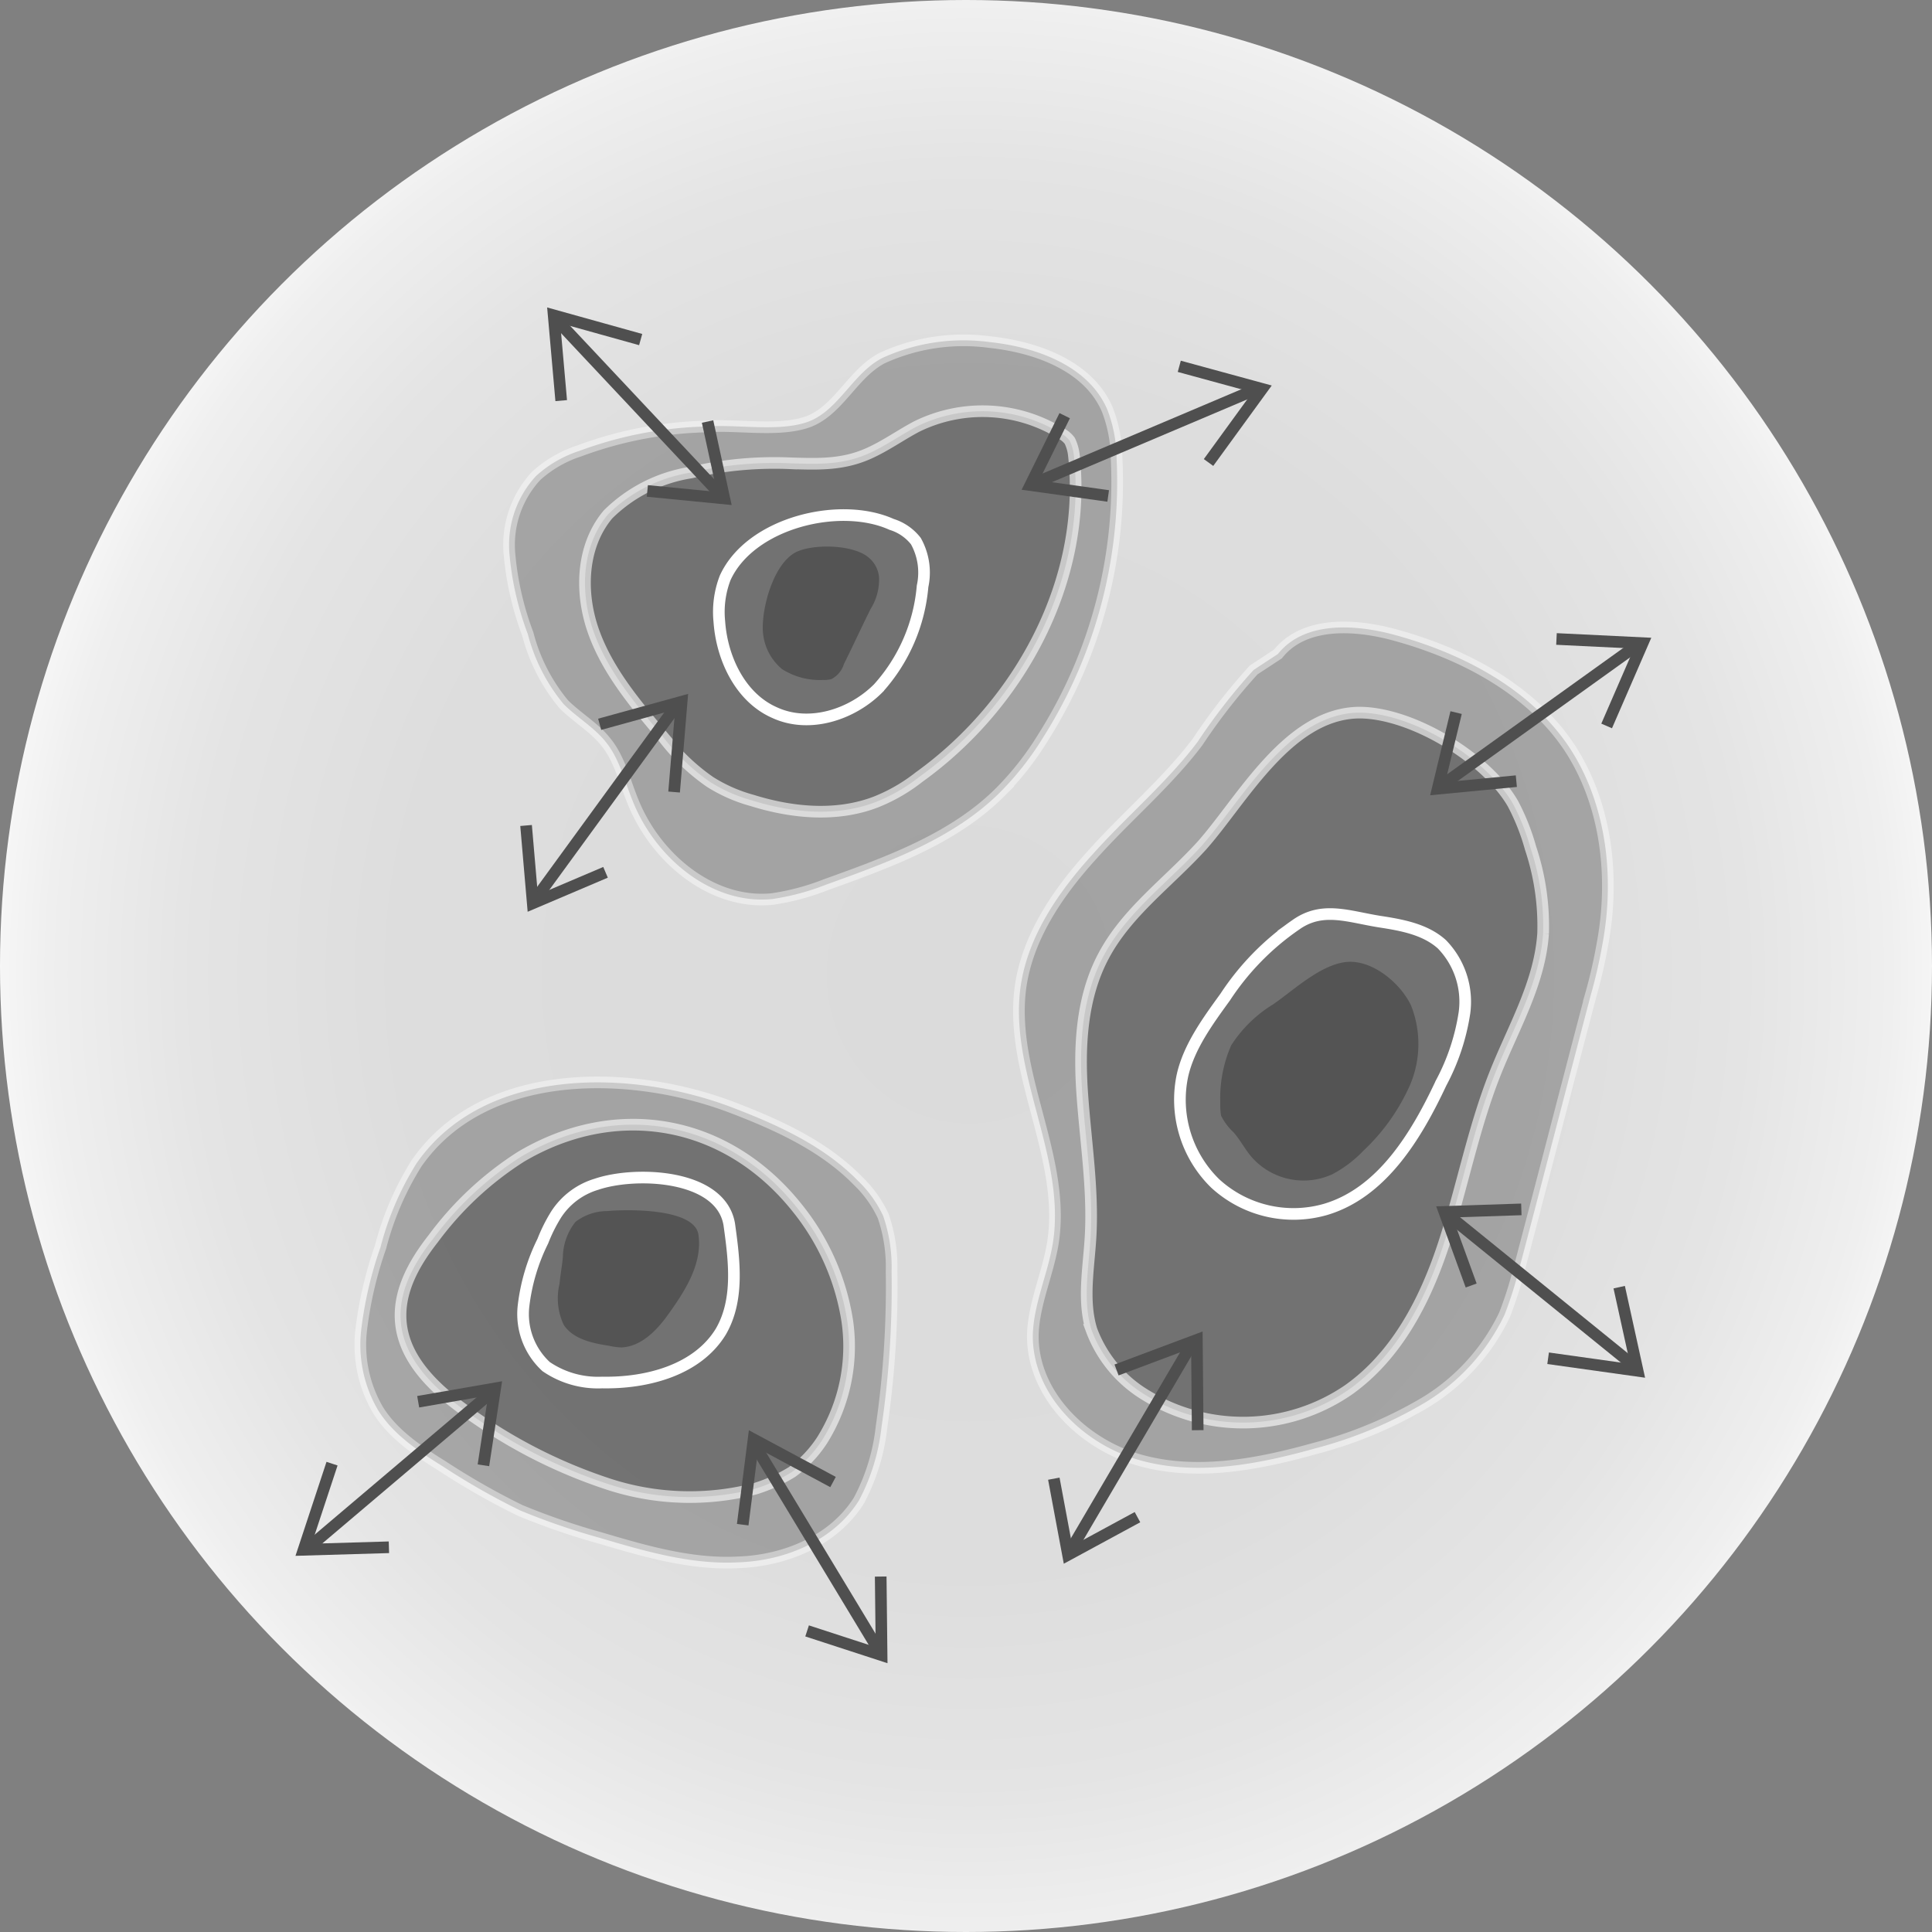
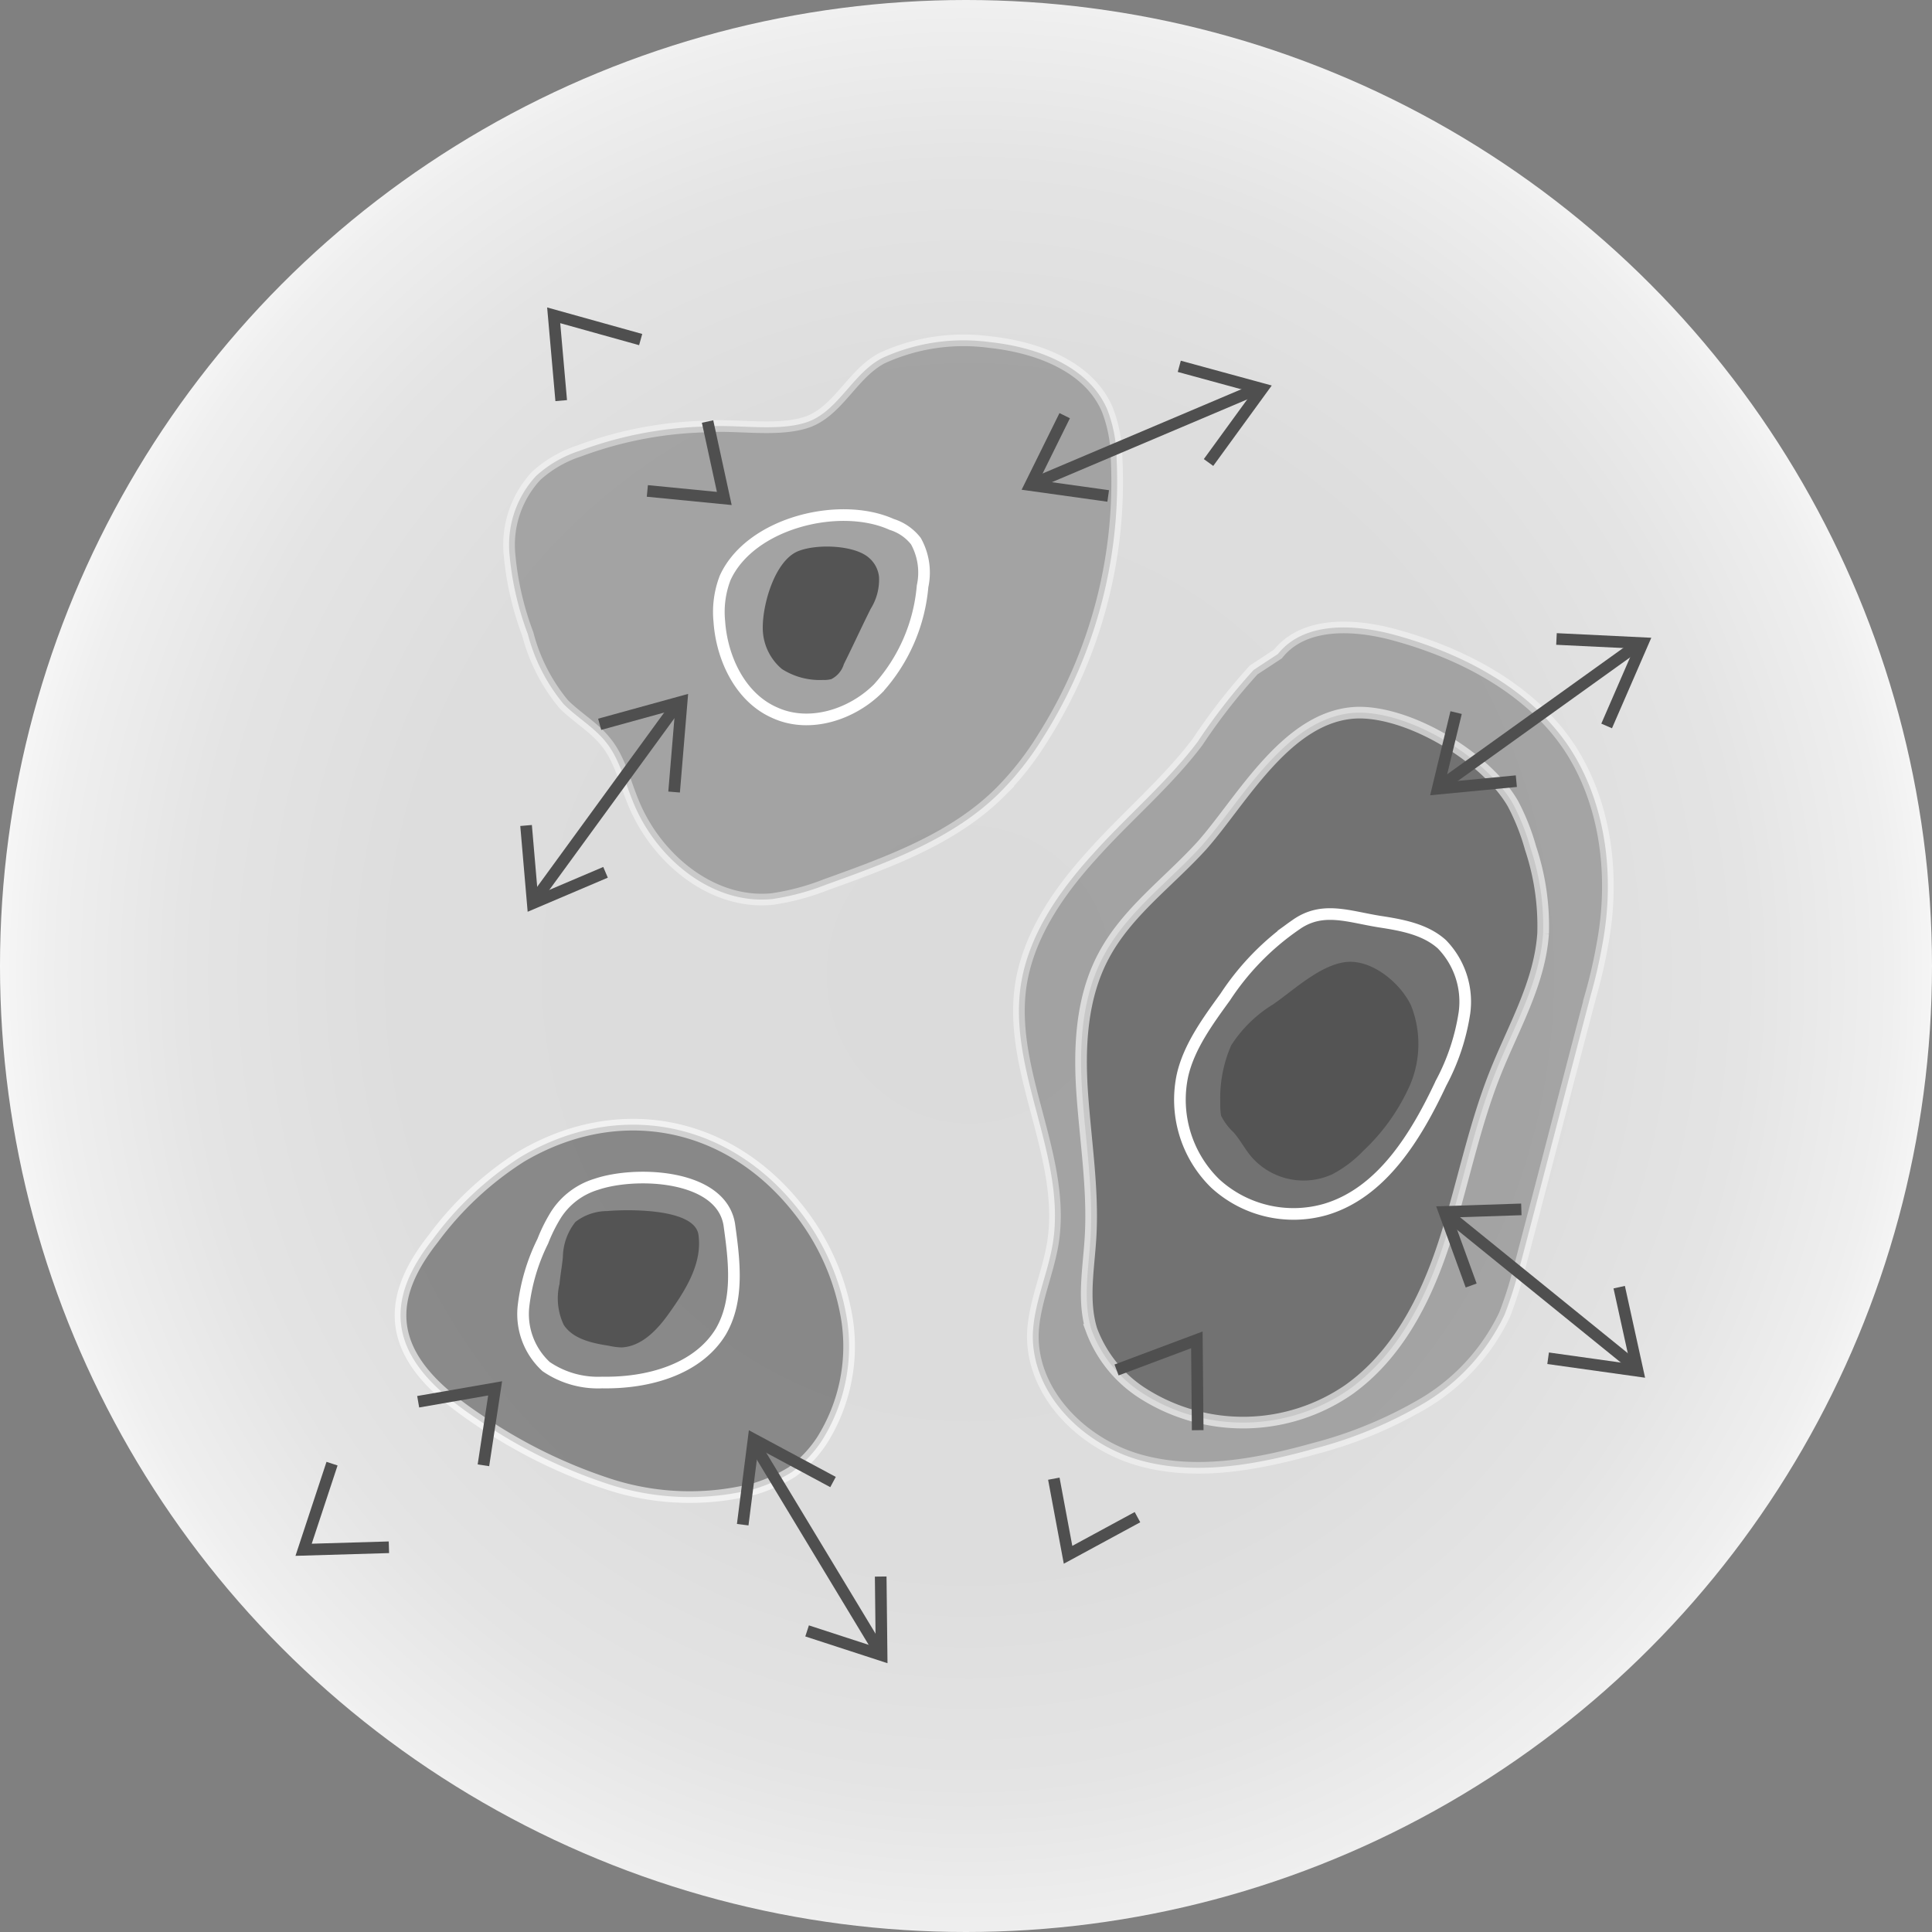
<svg xmlns="http://www.w3.org/2000/svg" id="Calque_2" width="166" height="166" viewBox="0 0 166 166">
  <rect x="0" y="0" width="166" height="166" fill="#808080" stroke="none" />
  <defs>
    <clipPath id="clip-path">
      <ellipse id="Ellipse_1520" data-name="Ellipse 1520" cx="83" cy="83" rx="83" ry="83" />
    </clipPath>
    <radialGradient id="radial-gradient" cx="0.5" cy="0.5" r="0.497" gradientUnits="objectBoundingBox">
      <stop offset="0" stop-color="#dbdbdb" />
      <stop offset="0.521" stop-color="#ddd" />
      <stop offset="0.709" stop-color="#e4e4e4" />
      <stop offset="0.842" stop-color="#efefef" />
      <stop offset="0.944" stop-color="#fff" />
    </radialGradient>
    <clipPath id="clip-path-2">
      <circle id="Ellipse_1521" data-name="Ellipse 1521" cx="83" cy="83" r="83" />
    </clipPath>
  </defs>
  <g id="Groupe_1871" data-name="Groupe 1871">
    <g id="Groupe_1850" data-name="Groupe 1850" transform="translate(0)" clip-path="url(#clip-path)">
      <rect id="Rectangle_1140" data-name="Rectangle 1140" width="192.589" height="194.744" transform="translate(-13.007 -13.654)" fill="url(#radial-gradient)" />
    </g>
    <g id="Groupe_1851" data-name="Groupe 1851" transform="translate(0)" clip-path="url(#clip-path-2)">
      <path id="Tracé_24861" data-name="Tracé 24861" d="M82.434,65.7A10.2,10.2,0,0,0,78.7,67.855a8.712,8.712,0,0,0-2.3,6.611,25.827,25.827,0,0,0,1.581,6.971,15.564,15.564,0,0,0,3.09,6.036c1.15,1.15,2.659,2.012,3.665,3.306,1.15,1.437,1.581,3.377,2.3,5.1,1.94,4.815,6.755,8.839,11.929,8.336a20.707,20.707,0,0,0,4.6-1.222c5.39-1.94,10.995-3.952,15.019-7.977a25.623,25.623,0,0,0,3.665-4.671,41.035,41.035,0,0,0,6.324-24,11.913,11.913,0,0,0-.79-4.168c-1.581-3.737-6.036-5.39-10.132-5.821a16.816,16.816,0,0,0-9.2,1.365c-2.515,1.294-3.737,4.455-6.324,5.461-2.515.934-6.18.216-8.839.431A33.4,33.4,0,0,0,82.434,65.7Z" transform="translate(-32.634 -26.966)" fill="#545454" stroke="#fff" stroke-width="1" opacity="0.42" />
    </g>
    <g id="Groupe_1852" data-name="Groupe 1852" transform="translate(0)" clip-path="url(#clip-path-2)">
      <path id="Tracé_24862" data-name="Tracé 24862" d="M157.5,94.172a50.789,50.789,0,0,0-4.815,6.18c-2.659,3.521-6.108,6.4-9.055,9.7-2.946,3.234-5.605,7.114-6.18,11.5-.934,7.33,3.952,14.516,2.8,21.846-.431,2.659-1.653,5.246-1.725,7.9-.072,5.1,4.312,9.414,9.2,10.779s10.132.359,15.019-1.006a36.777,36.777,0,0,0,9.486-3.952,17.743,17.743,0,0,0,6.827-7.545,33.607,33.607,0,0,0,1.222-3.809c2.084-7.9,4.1-15.738,6.18-23.642a43.2,43.2,0,0,0,1.006-4.384c1.078-5.749.359-12.073-2.874-16.959-3.377-5.03-9.2-8.048-15.019-9.629-3.449-.934-7.761-1.15-9.989,1.653Z" transform="translate(-49.782 -36.611)" fill="#545454" stroke="#fff" stroke-width="1" opacity="0.42" />
    </g>
    <g id="Groupe_1853" data-name="Groupe 1853" transform="translate(0)" clip-path="url(#clip-path-2)">
-       <path id="Tracé_24863" data-name="Tracé 24863" d="M63.42,151.875a25.578,25.578,0,0,0-3.09,7.186,33.476,33.476,0,0,0-1.653,7.042,11.08,11.08,0,0,0,1.437,6.971c1.294,2.084,3.449,3.521,5.533,4.815a61.524,61.524,0,0,0,6.683,3.809,60.146,60.146,0,0,0,6.9,2.371c3.881,1.15,7.833,2.3,11.857,2.084,4.024-.144,8.192-1.868,10.348-5.318a17.52,17.52,0,0,0,1.94-6.324,82.987,82.987,0,0,0,.862-13.366,13.352,13.352,0,0,0-.719-4.743,10.067,10.067,0,0,0-2.156-3.018c-2.946-3.018-6.9-4.815-10.851-6.324C82.032,143.827,69.313,143.4,63.42,151.875Z" transform="translate(-27.632 -51.916)" fill="#545454" stroke="#fff" stroke-width="1" opacity="0.42" />
-     </g>
+       </g>
    <g id="Groupe_1854" data-name="Groupe 1854" transform="translate(0)" clip-path="url(#clip-path-2)">
-       <path id="Tracé_24864" data-name="Tracé 24864" d="M94.538,69.937a12.979,12.979,0,0,0-7.114,3.593c-2.3,2.731-2.443,6.755-1.222,10.132s3.593,6.18,5.893,8.911a17.828,17.828,0,0,0,4.1,3.952,13.353,13.353,0,0,0,3.593,1.581c3.449,1.078,7.258,1.437,10.635.144a14.886,14.886,0,0,0,3.737-2.156c8.7-6.252,14.444-16.959,13.294-27.595a3.837,3.837,0,0,0-.359-1.294,2.246,2.246,0,0,0-.79-.647,12.818,12.818,0,0,0-12.36-.575c-1.365.719-2.659,1.653-4.1,2.3-2.228,1.006-4.312.934-6.683.862A31.641,31.641,0,0,0,94.538,69.937Z" transform="translate(-35.18 -29.335)" fill="#545454" stroke="#fff" stroke-width="1" opacity="0.61" />
-     </g>
+       </g>
    <g id="Groupe_1855" data-name="Groupe 1855" transform="translate(0)" clip-path="url(#clip-path-2)">
      <path id="Tracé_24865" data-name="Tracé 24865" d="M155.136,112.126c-2.874,3.162-6.4,5.677-8.408,9.414-1.94,3.593-2.156,7.833-1.868,11.929s.934,8.12.719,12.145c-.144,2.731-.719,5.533.072,8.12a11,11,0,0,0,4.527,5.533,16.01,16.01,0,0,0,17.534-.359c4.168-2.946,6.611-7.689,8.192-12.5s2.515-9.845,4.384-14.588c1.581-4.024,3.88-7.833,4.168-12.145a21.1,21.1,0,0,0-1.078-7.33,19.1,19.1,0,0,0-1.509-3.809c-2.228-3.881-8.623-7.833-13.222-7.833C162.537,100.772,158.585,108.245,155.136,112.126Z" transform="translate(-51.87 -39.474)" fill="#545454" stroke="#fff" stroke-width="1" opacity="0.61" />
    </g>
    <g id="Groupe_1856" data-name="Groupe 1856" transform="translate(0)" clip-path="url(#clip-path-2)">
      <path id="Tracé_24866" data-name="Tracé 24866" d="M73.744,152.723a28.169,28.169,0,0,0-7.545,7.042c-1.581,2.012-2.946,4.384-2.8,6.971.216,3.737,3.521,6.468,6.611,8.552a44,44,0,0,0,11.354,5.605,22.448,22.448,0,0,0,12.5.359,13.852,13.852,0,0,0,3.162-1.437,10.433,10.433,0,0,0,2.587-2.731,15.2,15.2,0,0,0,2.156-10.276,20.463,20.463,0,0,0-4.312-9.7C91.422,149.561,82.008,147.837,73.744,152.723Z" transform="translate(-28.974 -53.339)" fill="#545454" stroke="#fff" stroke-width="1" opacity="0.61" />
    </g>
    <g id="Groupe_1857" data-name="Groupe 1857" transform="translate(0)" clip-path="url(#clip-path-2)">
      <path id="Tracé_24867" data-name="Tracé 24867" d="M101.994,82.485a8.156,8.156,0,0,0-.5,3.737c.216,3.162,1.8,6.539,4.743,7.833,2.946,1.365,6.611.216,8.911-2.084a14.991,14.991,0,0,0,3.809-8.767,5.546,5.546,0,0,0-.575-3.881,4.22,4.22,0,0,0-2.084-1.437C111.839,75.874,104.15,77.743,101.994,82.485Z" transform="translate(-39.689 -32.829)" fill="none" stroke="#fff" stroke-width="1" />
    </g>
    <g id="Groupe_1858" data-name="Groupe 1858" transform="translate(0)" clip-path="url(#clip-path-2)">
      <path id="Tracé_24868" data-name="Tracé 24868" d="M106.7,87.785a4.606,4.606,0,0,0,1.653,3.593,6.04,6.04,0,0,0,3.521.934,2.445,2.445,0,0,0,.719-.072,2.14,2.14,0,0,0,1.078-1.294c.79-1.581,1.509-3.162,2.3-4.743a4.734,4.734,0,0,0,.719-2.731,2.494,2.494,0,0,0-.862-1.653c-1.294-1.15-4.743-1.222-6.252-.5C107.706,82.252,106.7,85.773,106.7,87.785Z" transform="translate(-41.162 -33.889)" fill="#545454" />
    </g>
    <g id="Groupe_1859" data-name="Groupe 1859" transform="translate(0)" clip-path="url(#clip-path-2)">
      <path id="Tracé_24869" data-name="Tracé 24869" d="M165.927,134.164a11.218,11.218,0,0,0-3.593,3.521,11.4,11.4,0,0,0-.934,4.887,6.182,6.182,0,0,0,.072,1.15,5.027,5.027,0,0,0,1.078,1.437c.575.647,1.006,1.509,1.581,2.156a5.941,5.941,0,0,0,6.9,1.437,10.382,10.382,0,0,0,2.659-2.012,17.423,17.423,0,0,0,4.024-5.677,8.986,8.986,0,0,0,.072-6.827c-.862-1.8-3.018-3.665-5.1-3.737C170.311,130.428,167.724,132.943,165.927,134.164Z" transform="translate(-56.554 -47.859)" fill="#545454" />
    </g>
    <g id="Groupe_1860" data-name="Groupe 1860" transform="translate(0)" clip-path="url(#clip-path-2)">
      <path id="Tracé_24870" data-name="Tracé 24870" d="M160.468,131.911c-1.509,2.084-3.09,4.24-3.665,6.683a10.052,10.052,0,0,0,2.8,9.342,9.949,9.949,0,0,0,9.486,2.228c4.815-1.437,7.761-6.252,9.917-10.851a18.692,18.692,0,0,0,2.012-6.036,7.079,7.079,0,0,0-1.94-5.893c-1.437-1.293-3.449-1.653-5.318-1.94-2.731-.431-4.958-1.365-7.258.287A22.464,22.464,0,0,0,160.468,131.911Z" transform="translate(-55.19 -46.252)" fill="none" stroke="#fff" stroke-width="1" />
    </g>
    <g id="Groupe_1861" data-name="Groupe 1861" transform="translate(0)" clip-path="url(#clip-path-2)">
      <path id="Tracé_24871" data-name="Tracé 24871" d="M86.448,160.273a4.476,4.476,0,0,0-2.731.934,4.983,4.983,0,0,0-1.078,3.018c-.072.79-.216,1.509-.287,2.3a5.314,5.314,0,0,0,.359,3.521c.79,1.222,2.443,1.581,3.881,1.8a5.547,5.547,0,0,0,1.078.144c1.725-.072,3.09-1.509,4.1-2.946,1.437-2.012,2.874-4.312,2.515-6.755C93.922,159.985,88.029,160.129,86.448,160.273Z" transform="translate(-34.276 -56.217)" fill="#545454" />
    </g>
    <g id="Groupe_1862" data-name="Groupe 1862" transform="translate(0)" clip-path="url(#clip-path-2)">
      <path id="Tracé_24872" data-name="Tracé 24872" d="M84.344,156.874a6.264,6.264,0,0,0-3.449,2.587,13.743,13.743,0,0,0-1.15,2.3,16.945,16.945,0,0,0-1.653,5.533,6.131,6.131,0,0,0,1.94,5.246,7.891,7.891,0,0,0,4.815,1.365c3.881.072,8.192-1.078,10.2-4.384,1.581-2.731,1.15-6.108.719-9.2C95.051,156.011,87.721,155.724,84.344,156.874Z" transform="translate(-33.106 -55.118)" fill="none" stroke="#fff" stroke-width="1" />
    </g>
    <g id="Groupe_1863" data-name="Groupe 1863" transform="translate(0)" clip-path="url(#clip-path-2)">
      <line id="Ligne_668" data-name="Ligne 668" y1="8.192" x2="19.331" transform="translate(88.678 33.416)" fill="none" stroke="#4f4f4f" stroke-width="1" />
      <path id="Tracé_24873" data-name="Tracé 24873" d="M156.5,59.3l7.114,1.94-4.6,6.324" transform="translate(-55.175 -27.825)" fill="none" stroke="#4f4f4f" stroke-width="1" />
      <path id="Tracé_24874" data-name="Tracé 24874" d="M141.646,65.2,138.7,71.164l6.683.934" transform="translate(-50.166 -29.485)" fill="none" stroke="#4f4f4f" stroke-width="1" />
    </g>
    <g id="Groupe_1864" data-name="Groupe 1864" transform="translate(0)" clip-path="url(#clip-path-2)">
-       <line id="Ligne_669" data-name="Ligne 669" y1="18.109" x2="10.635" transform="translate(91.84 115.338)" fill="none" stroke="#4f4f4f" stroke-width="1" />
      <path id="Tracé_24875" data-name="Tracé 24875" d="M149,178.287l6.9-2.587.072,7.761" transform="translate(-53.064 -60.578)" fill="none" stroke="#4f4f4f" stroke-width="1" />
      <path id="Tracé_24876" data-name="Tracé 24876" d="M141.5,192.3l1.222,6.539,5.965-3.234" transform="translate(-50.954 -65.249)" fill="none" stroke="#4f4f4f" stroke-width="1" />
    </g>
    <g id="Groupe_1865" data-name="Groupe 1865" transform="translate(0)" clip-path="url(#clip-path-2)">
      <line id="Ligne_670" data-name="Ligne 670" x1="10.851" y1="17.965" transform="translate(64.82 124.105)" fill="none" stroke="#4f4f4f" stroke-width="1" />
      <path id="Tracé_24877" data-name="Tracé 24877" d="M104.3,194.93l.934-7.33,6.827,3.665" transform="translate(-40.486 -63.927)" fill="none" stroke="#4f4f4f" stroke-width="1" />
      <path id="Tracé_24878" data-name="Tracé 24878" d="M112,208.671l6.4,2.084L118.324,204" transform="translate(-42.653 -68.541)" fill="none" stroke="#4f4f4f" stroke-width="1" />
    </g>
    <g id="Groupe_1866" data-name="Groupe 1866" transform="translate(0)" clip-path="url(#clip-path-2)">
-       <line id="Ligne_671" data-name="Ligne 671" x1="16.025" y2="13.582" transform="translate(26.446 119.434)" fill="none" stroke="#4f4f4f" stroke-width="1" />
      <path id="Tracé_24879" data-name="Tracé 24879" d="M59.13,197.686l-7.33.216,2.443-7.4" transform="translate(-25.714 -64.743)" fill="none" stroke="#4f4f4f" stroke-width="1" />
      <path id="Tracé_24880" data-name="Tracé 24880" d="M71.105,188.111l1.006-6.611L65.5,182.65" transform="translate(-29.569 -62.21)" fill="none" stroke="#4f4f4f" stroke-width="1" />
    </g>
    <g id="Groupe_1867" data-name="Groupe 1867" transform="translate(0)" clip-path="url(#clip-path-2)">
      <line id="Ligne_672" data-name="Ligne 672" y1="12.216" x2="17.031" transform="translate(123.674 55.405)" fill="none" stroke="#4f4f4f" stroke-width="1" />
      <path id="Tracé_24881" data-name="Tracé 24881" d="M201.6,91.9l7.4.359-3.09,7.114" transform="translate(-67.865 -36.998)" fill="none" stroke="#4f4f4f" stroke-width="1" />
      <path id="Tracé_24882" data-name="Tracé 24882" d="M188.981,100.7l-1.581,6.539,6.755-.647" transform="translate(-63.87 -39.474)" fill="none" stroke="#4f4f4f" stroke-width="1" />
    </g>
    <g id="Groupe_1868" data-name="Groupe 1868" transform="translate(0)" clip-path="url(#clip-path-2)">
      <line id="Ligne_673" data-name="Ligne 673" x2="16.313" y2="13.222" transform="translate(124.177 104.199)" fill="none" stroke="#4f4f4f" stroke-width="1" />
      <path id="Tracé_24883" data-name="Tracé 24883" d="M206.708,169.4l1.581,7.186-7.689-1.078" transform="translate(-67.584 -58.805)" fill="none" stroke="#4f4f4f" stroke-width="1" />
      <path id="Tracé_24884" data-name="Tracé 24884" d="M194.811,160.1l-6.611.216,2.3,6.324" transform="translate(-64.095 -56.188)" fill="none" stroke="#4f4f4f" stroke-width="1" />
    </g>
    <g id="Groupe_1869" data-name="Groupe 1869" transform="translate(0)" clip-path="url(#clip-path-2)">
      <line id="Ligne_674" data-name="Ligne 674" y1="16.959" x2="12.36" transform="translate(45.848 60.507)" fill="none" stroke="#4f4f4f" stroke-width="1" />
      <path id="Tracé_24885" data-name="Tracé 24885" d="M87.2,101.34l7.042-1.94-.647,7.761" transform="translate(-35.675 -39.108)" fill="none" stroke="#4f4f4f" stroke-width="1" />
      <path id="Tracé_24886" data-name="Tracé 24886" d="M78.4,114.2l.575,6.683,6.252-2.659" transform="translate(-33.199 -43.273)" fill="none" stroke="#4f4f4f" stroke-width="1" />
    </g>
    <g id="Groupe_1870" data-name="Groupe 1870" transform="translate(0)" clip-path="url(#clip-path-2)">
-       <line id="Ligne_675" data-name="Ligne 675" x1="14.372" y1="15.306" transform="translate(47.788 27.451)" fill="none" stroke="#4f4f4f" stroke-width="1" />
      <path id="Tracé_24887" data-name="Tracé 24887" d="M82.347,60.53,81.7,53.2l7.474,2.084" transform="translate(-34.127 -26.108)" fill="none" stroke="#4f4f4f" stroke-width="1" />
      <path id="Tracé_24888" data-name="Tracé 24888" d="M92.9,71.864l6.611.647L98.074,65.9" transform="translate(-37.279 -29.682)" fill="none" stroke="#4f4f4f" stroke-width="1" />
    </g>
  </g>
</svg>